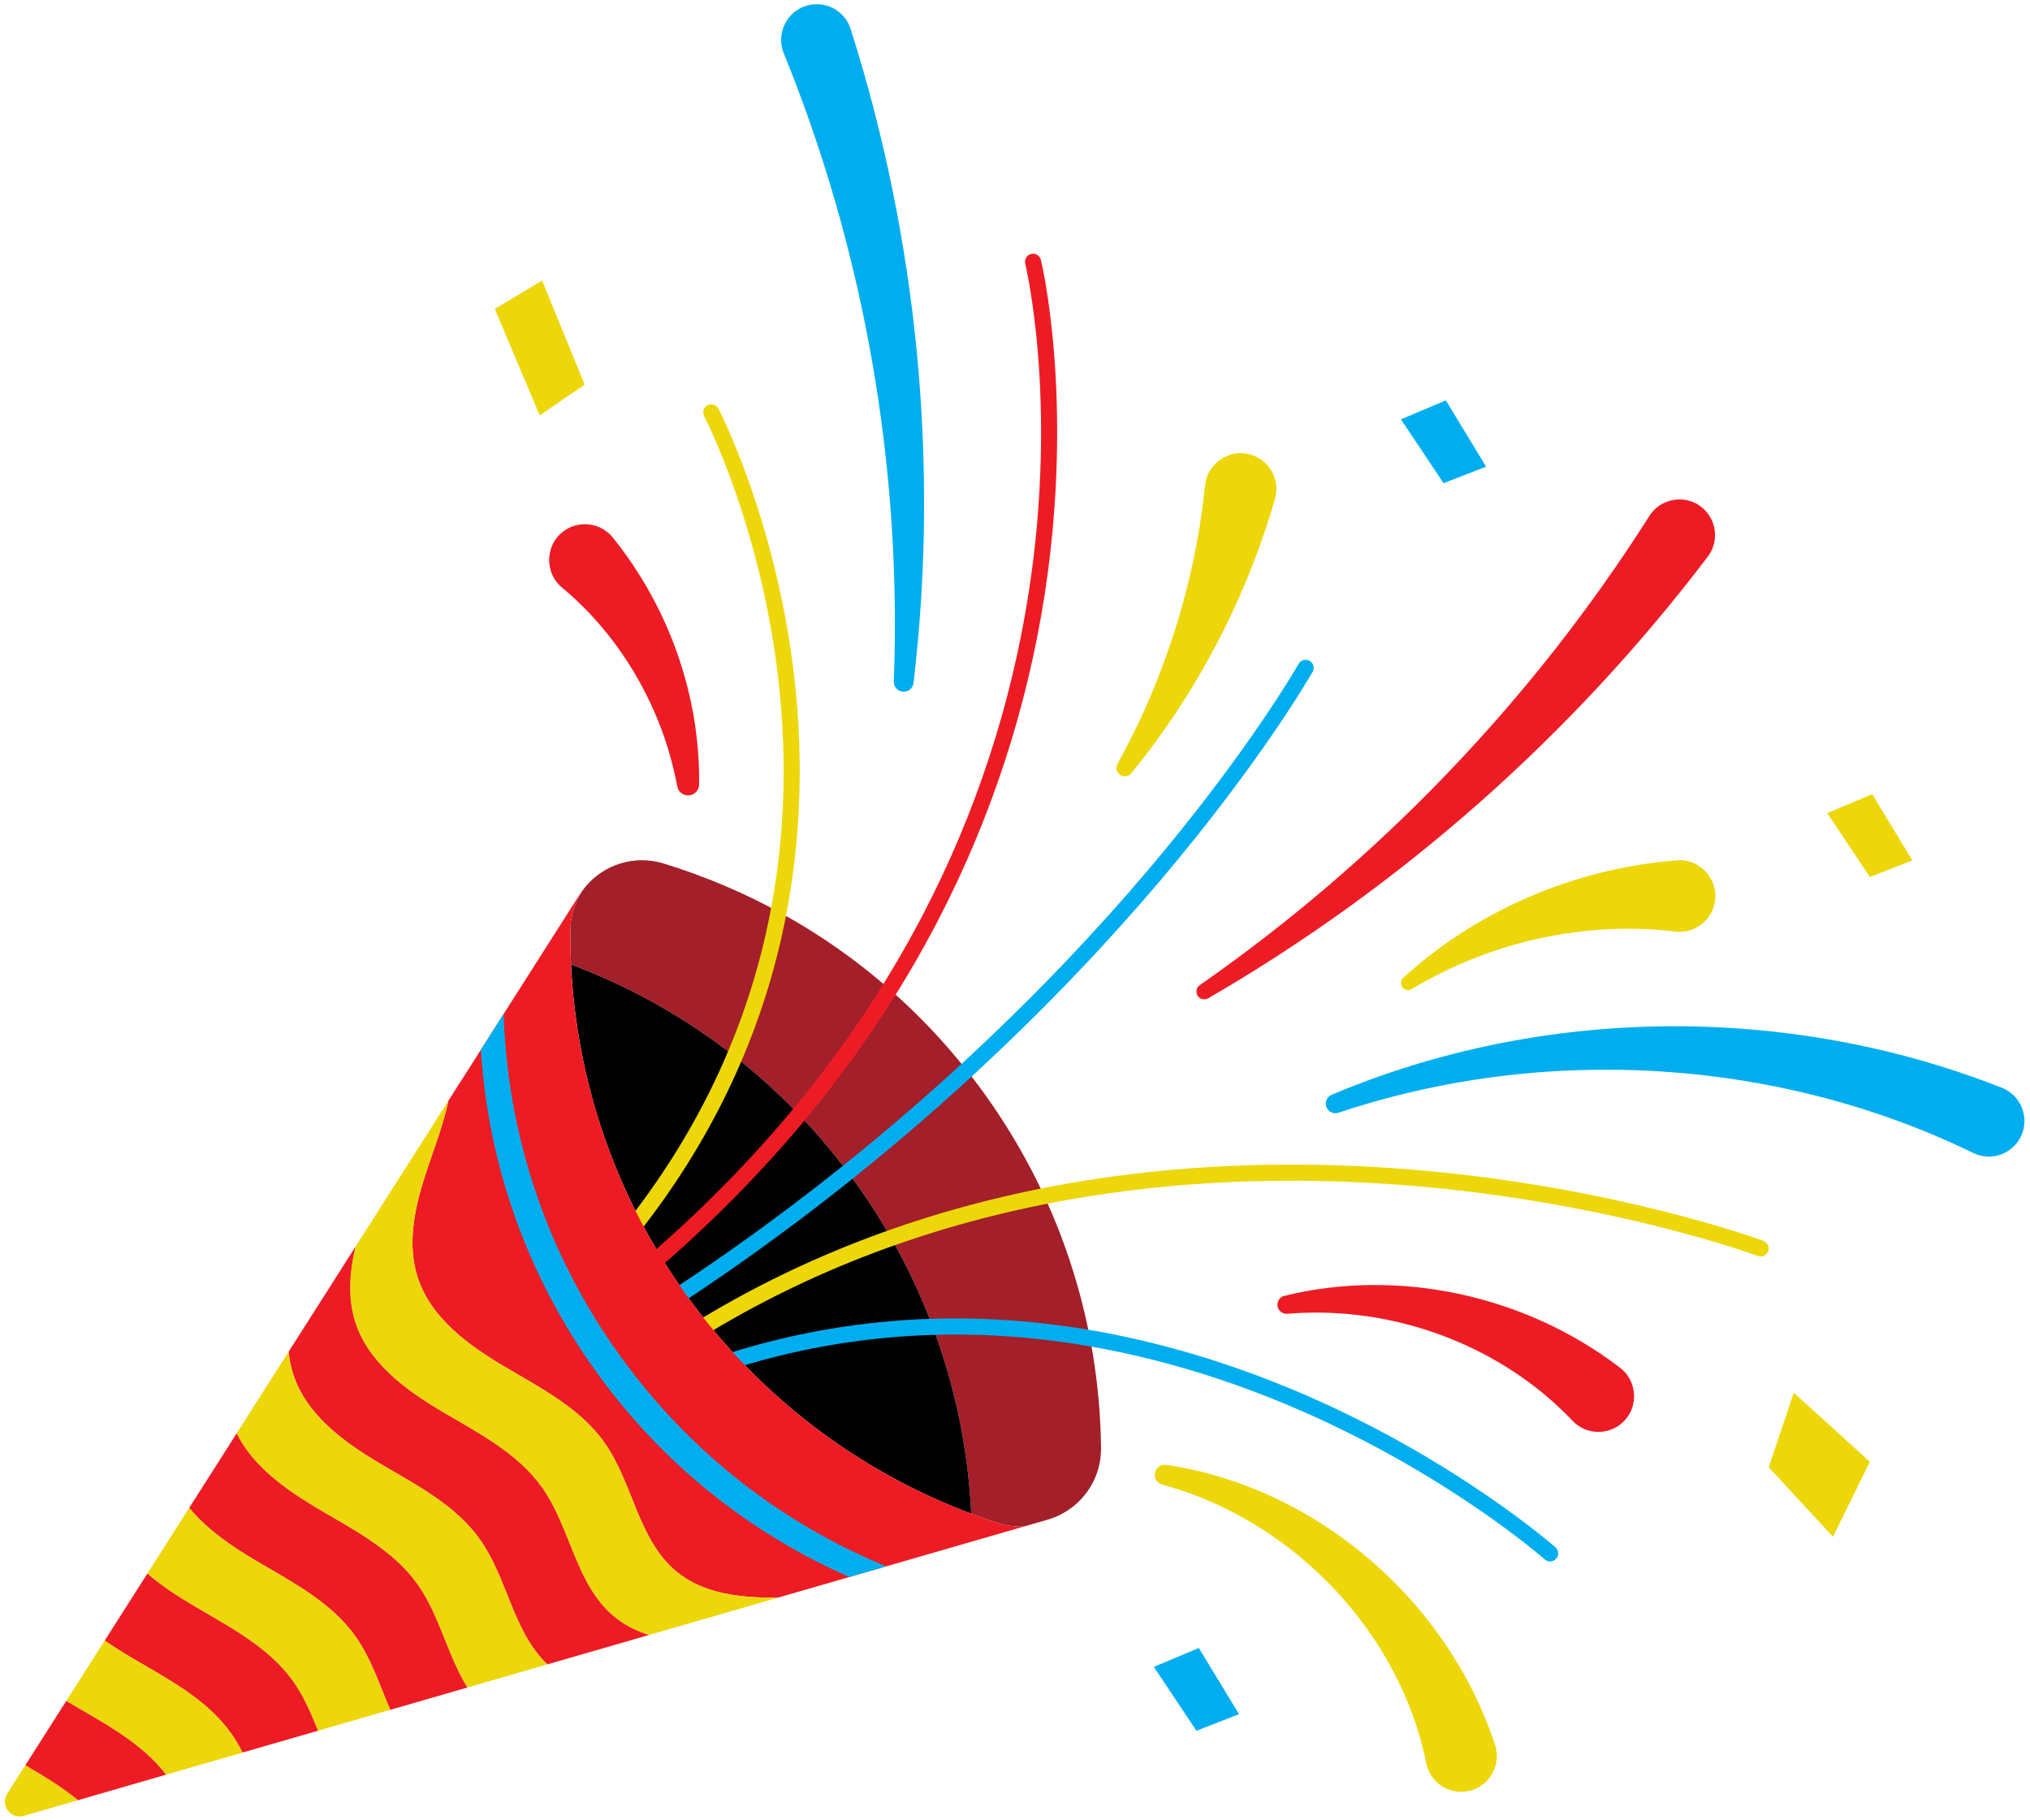
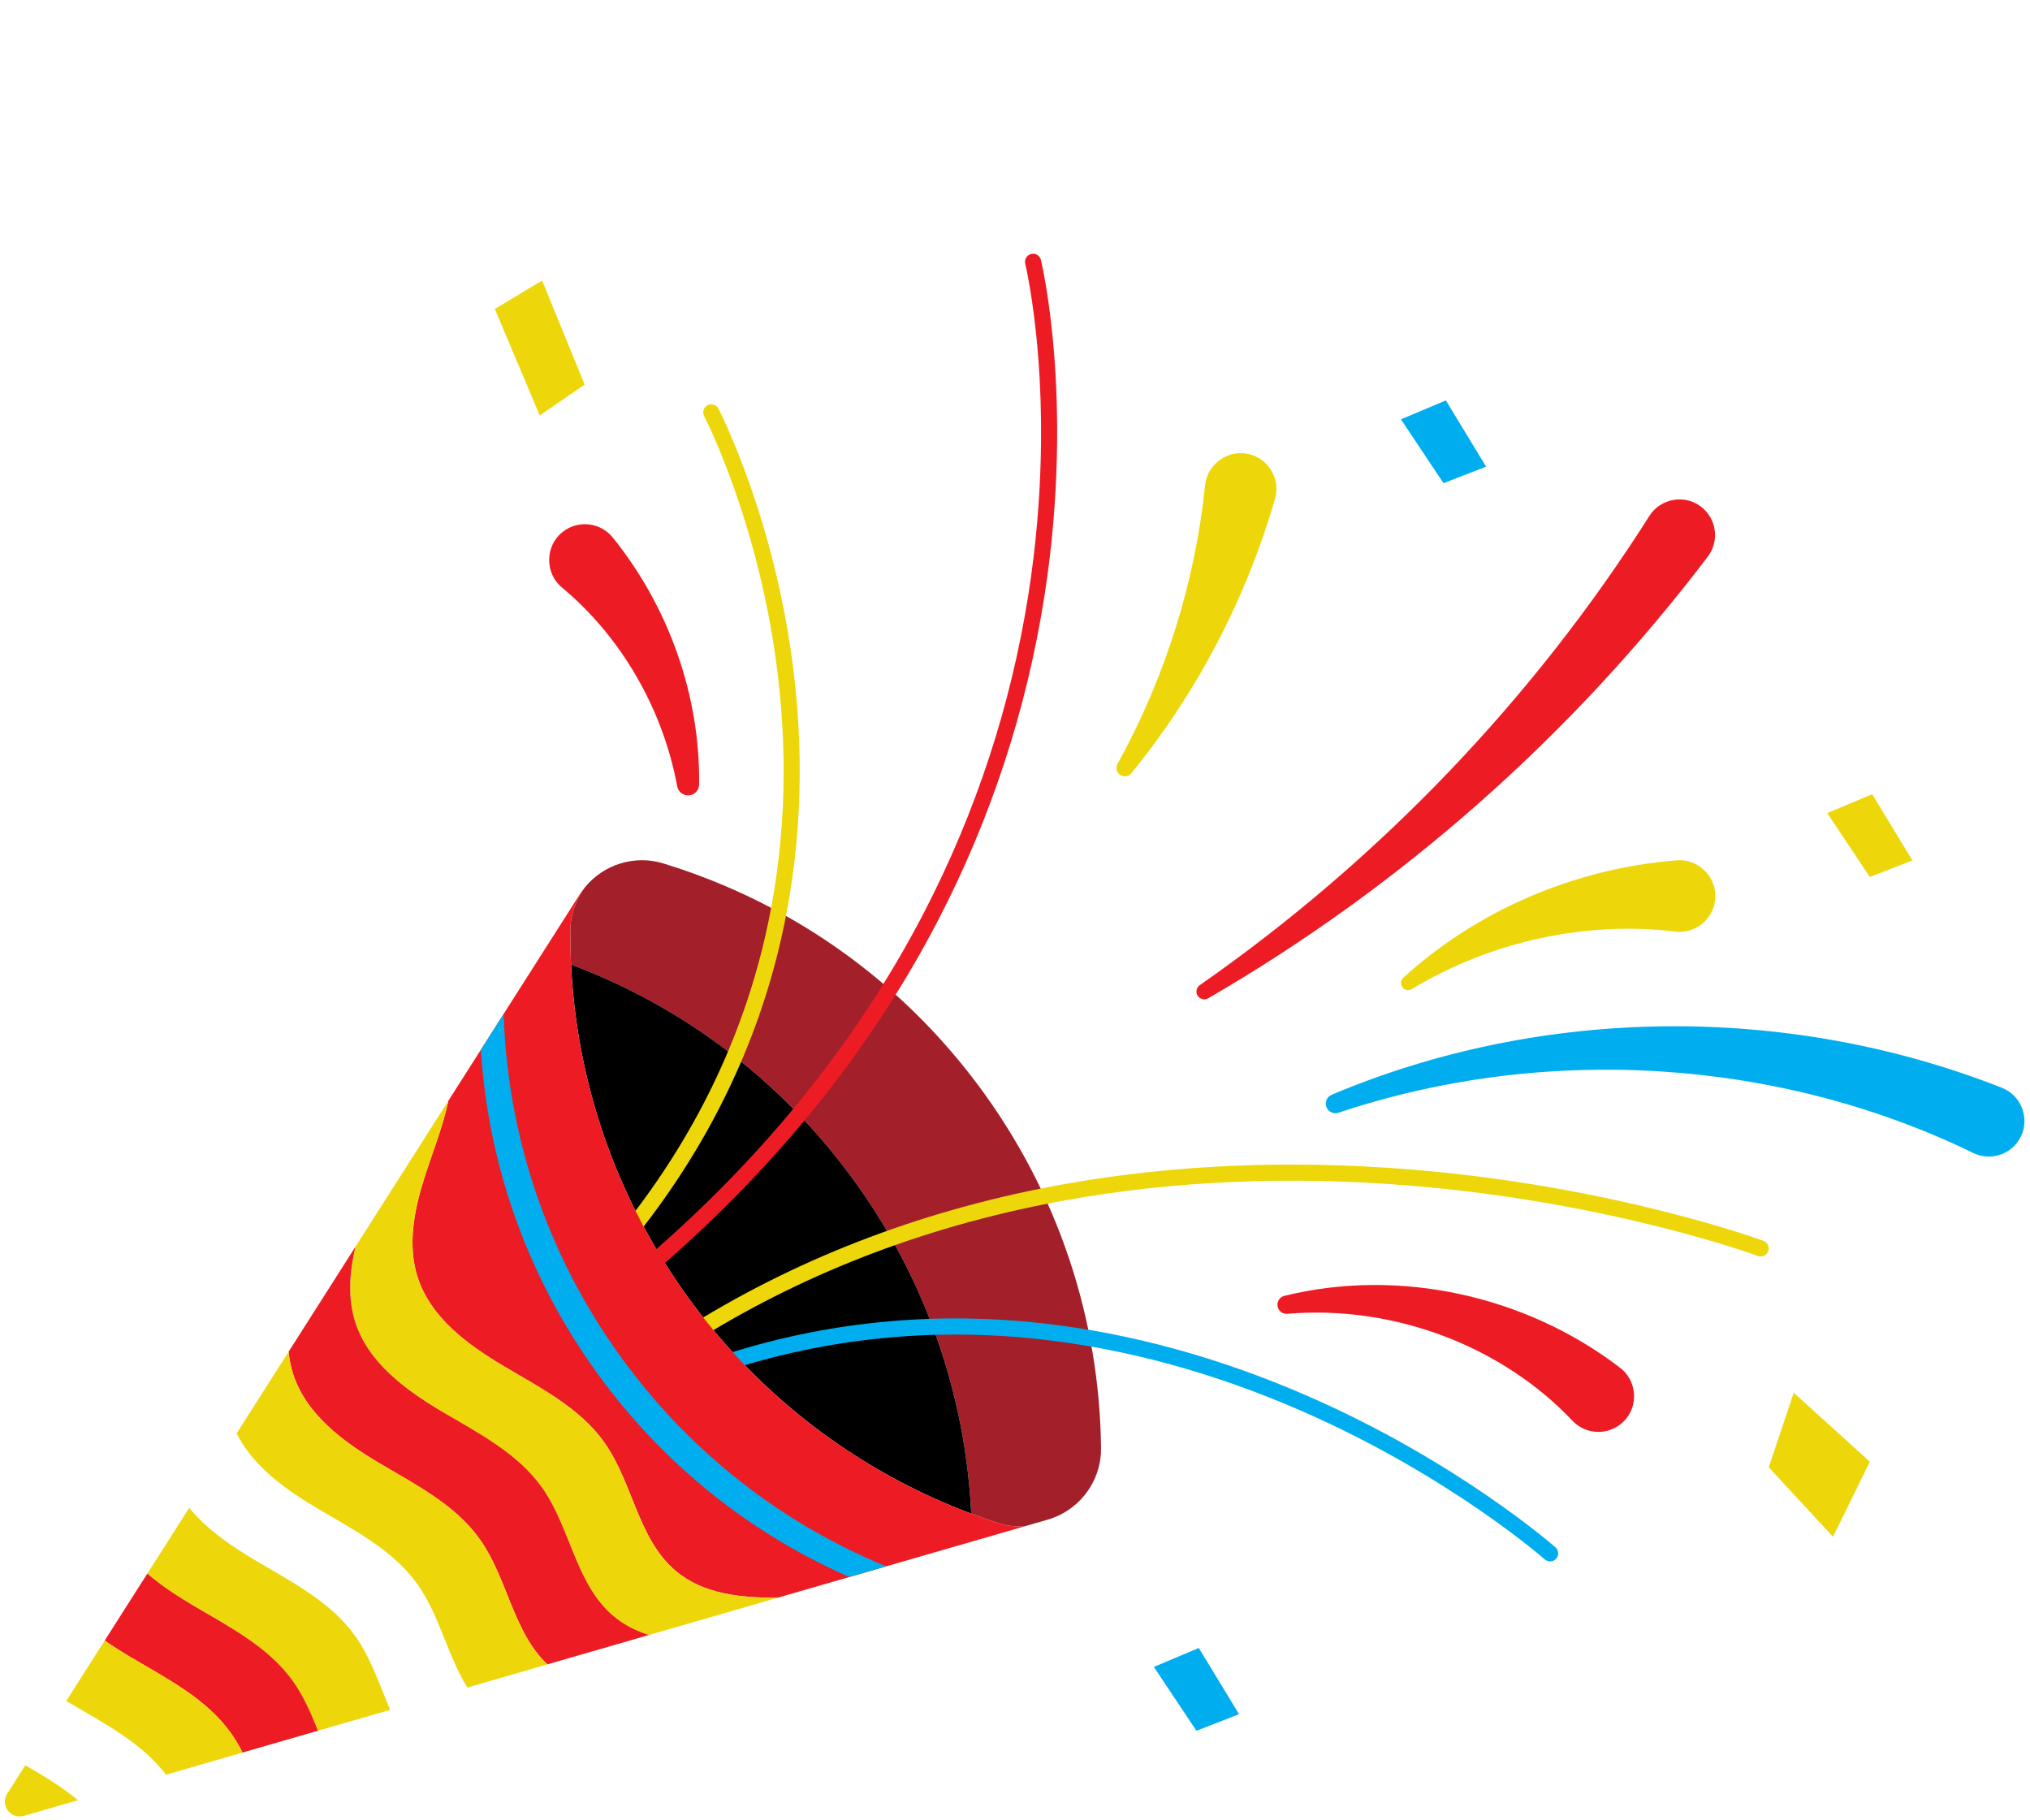
<svg xmlns="http://www.w3.org/2000/svg" data-name="Layer 2" height="565.3" preserveAspectRatio="xMidYMid meet" version="1.0" viewBox="-1.5 -1.3 630.7 565.3" width="630.7" zoomAndPan="magnify">
  <g data-name="Layer 1">
    <g>
      <g id="change1_1">
        <path d="M548.03 454.49L555.8 431.33 579.44 452.76 568 476.09 548.03 454.49z" fill="#edd70a" />
      </g>
      <g id="change1_2">
        <path d="M152.23 94.67L166.93 85.85 180.15 118.18 166.19 127.73 152.23 94.67z" fill="#edd70a" />
      </g>
      <g id="change1_3">
        <path d="M566.21 251.28L580.17 245.4 592.66 265.97 579.44 271.12 566.21 251.28z" fill="#edd70a" />
      </g>
      <g id="change2_1">
        <path d="M433.76 128.96L447.72 123.08 460.21 143.66 446.99 148.8 433.76 128.96z" fill="#00aeef" />
      </g>
      <g id="change2_2">
        <path d="M356.99 516.5L370.96 510.62 383.45 531.19 370.22 536.34 356.99 516.5z" fill="#00aeef" />
      </g>
      <g id="change3_1">
        <path d="M175.69,287.84c-.02,3.49,.05,6.99,.23,10.48,2.85,1.06,5.68,2.21,8.48,3.42,29.85,12.84,56.82,33.44,77.69,61.31,23.88,31.9,36.38,68.81,38.16,105.84,2.73,1.03,5.49,2,8.27,2.9,2.7,.88,5.47,1.22,8.19,1.08l7.3-2.11c1.44-.42,2.81-.97,4.11-1.64,7.6-3.9,12.55-11.8,12.46-20.58-.43-39.41-12.95-79.04-38.37-113-20.87-27.87-47.84-48.47-77.69-61.31-6.51-2.82-13.17-5.26-19.92-7.32-8.91-2.73-18.48,.28-24.29,7.33-.03,.02-.04,.05-.06,.07-2.85,3.81-4.53,8.51-4.56,13.53Z" fill="#a31f29" />
      </g>
      <g id="change4_1">
        <path d="M175.92,298.32c1.72,35.95,13.55,71.82,36.18,103.16,20.39,28.23,47,49.29,76.62,62.65,3.8,1.71,7.64,3.3,11.53,4.76-1.78-37.03-14.28-73.94-38.16-105.84-20.87-27.87-47.84-48.47-77.69-61.31-2.8-1.21-5.63-2.36-8.48-3.42Z" />
      </g>
      <g id="change1_4">
-         <path d="M462.96,540.63c-14.74-44.83-55.52-79.99-102.14-86.89-1.71-.25-3.29,.93-3.54,2.64-.23,1.58,.77,3.06,2.27,3.47,20.62,5.59,39.33,17.31,53.79,32.77,14.06,15,24.29,33.8,28.27,53.78,1.2,6,7.04,9.89,13.04,8.69,6.52-1.25,10.5-8.2,8.31-14.46h0Z" fill="#edd70a" />
-       </g>
+         </g>
      <g id="change5_1">
        <path d="M501.71,423.48c-29.23-22.36-68.51-31.01-104.17-22.24-1.52,.37-2.45,1.91-2.07,3.43,.34,1.37,1.62,2.26,2.98,2.14,16.83-1.41,33.65,1.21,48.9,7.03,15.25,5.81,28.98,14.86,39.69,26.19,4.21,4.45,11.24,4.65,15.69,.44,5.02-4.64,4.49-12.99-1.03-16.99h0Z" fill="#ed1c24" />
      </g>
      <g id="change2_3">
        <path d="M620.43,336.59c-66.29-26.11-142.65-25.5-208.2,2.19-1.52,.64-2.23,2.39-1.58,3.91,.61,1.45,2.23,2.16,3.69,1.67,64.24-21.47,136.78-16.93,197.23,12.5,5.49,2.68,12.12,.39,14.79-5.11,2.84-5.77,.06-12.85-5.93-15.15h0Z" fill="#00aeef" />
      </g>
      <g id="change1_5">
        <path d="M519.26,265.97c-31.51,2.51-61.76,15.47-84.77,36.45-1.92,1.82,.32,4.87,2.63,3.53,12.59-7.58,26.26-12.88,40.18-15.86,13.91-2.99,28.09-3.65,41.69-2.01,6.1,.74,11.64-3.61,12.37-9.71,.93-6.95-5.15-13.15-12.11-12.4h0Z" fill="#edd70a" />
      </g>
      <g id="change5_2">
        <path d="M510.94,158.98c-35.97,56.7-83.65,106.68-139.68,145.74-1.1,.77-1.37,2.28-.6,3.38,.73,1.04,2.13,1.33,3.21,.71,59.67-34.56,112.85-81.37,155.23-137.21,3.69-4.87,2.74-11.81-2.12-15.51-5.11-3.92-12.61-2.56-16.04,2.89h0Z" fill="#ed1c24" />
      </g>
      <g id="change1_6">
        <path d="M372.91,149.44c-3.04,29.72-12.22,59.42-27.21,86.56-.69,1.26-.24,2.84,1.02,3.53,1.12,.62,2.49,.32,3.27-.63,20.07-24.58,35.48-53.66,44.64-85.23,1.71-5.89-1.68-12.05-7.56-13.76-6.56-1.98-13.51,2.72-14.15,9.53h0Z" fill="#edd70a" />
      </g>
      <g id="change2_4">
-         <path d="M242,15.24c24.87,61.08,36.77,128.09,34.19,195.14-.07,1.7,1.26,3.13,2.96,3.2,1.62,.06,2.99-1.14,3.18-2.72,7.96-67.51,1.41-137.25-19.53-203.12-1.84-5.83-8.07-9.07-13.9-7.21-6.13,1.92-9.34,8.79-6.9,14.72h0Z" fill="#00aeef" />
-       </g>
+         </g>
      <g id="change5_3">
        <path d="M173.1,181.2c18.46,15.38,31.36,37.76,35.81,61.79,.35,1.86,2.13,3.09,4,2.74,1.63-.3,2.78-1.72,2.8-3.32,.34-27.41-9.24-54.83-26.67-76.54-3.8-4.93-10.93-5.79-15.78-1.88-5.46,4.28-5.52,12.83-.16,17.22h0Z" fill="#ed1c24" />
      </g>
      <g>
        <g id="change1_12">
          <path d="M194.91,382.74c-.54,0-1.09-.18-1.55-.54-1.08-.86-1.27-2.43-.41-3.51,21.37-27.05,35.94-57.05,43.31-89.18,5.9-25.71,7.24-52.85,3.96-80.65-5.57-47.37-22.78-80.57-22.95-80.9-.64-1.22-.17-2.73,1.05-3.38,1.22-.64,2.73-.17,3.38,1.05,.18,.34,17.81,34.36,23.49,82.64,3.34,28.37,1.97,56.08-4.06,82.35-7.54,32.85-22.43,63.53-44.26,91.16-.49,.62-1.23,.95-1.96,.95Z" fill="#edd70a" />
        </g>
        <g id="change5_9">
          <path d="M202.33,392.62c-.7,0-1.39-.29-1.89-.86-.9-1.04-.79-2.62,.25-3.53,36.01-31.25,64.53-66.86,84.77-105.84,16.19-31.18,27.16-64.57,32.59-99.27,4.84-30.89,4.3-57.11,3-73.67-1.41-17.96-4-28.74-4.02-28.84-.33-1.34,.5-2.69,1.84-3.02,1.34-.33,2.69,.5,3.02,1.84,.11,.45,2.69,11.16,4.13,29.43,1.33,16.82,1.89,43.45-3,74.82-5.5,35.26-16.62,69.2-33.06,100.89-20.54,39.59-49.47,75.74-86,107.44-.47,.41-1.06,.61-1.64,.61Z" fill="#ed1c24" />
        </g>
        <g id="change2_6">
-           <path d="M207.41,404.85c-.82,0-1.61-.4-2.09-1.13-.76-1.16-.43-2.71,.72-3.46,70.15-45.88,119.67-96.54,148.87-130.96,31.65-37.31,46.9-64.1,47.05-64.37,.68-1.2,2.2-1.63,3.41-.95,1.2,.68,1.63,2.2,.95,3.41-.15,.27-15.57,27.39-47.49,65.03-29.43,34.7-79.34,85.78-150.05,132.02-.42,.28-.9,.41-1.37,.41Z" fill="#00aeef" />
-         </g>
+           </g>
        <g id="change1_13">
          <path d="M214.79,414.72c-.84,0-1.65-.42-2.13-1.18-.73-1.17-.36-2.71,.81-3.44,34.53-21.39,73.54-36.06,115.93-43.61,33.87-6.03,69.97-7.55,107.29-4.51,63.52,5.17,109.26,22.01,109.71,22.18,1.29,.48,1.95,1.92,1.47,3.22s-1.92,1.95-3.22,1.47c-.45-.17-45.66-16.8-108.52-21.89-36.87-2.99-72.52-1.48-105.95,4.48-41.73,7.44-80.11,21.88-114.08,42.92-.41,.25-.86,.38-1.31,.38Z" fill="#edd70a" />
        </g>
        <g id="change2_7">
          <path d="M480.11,483.75c-.59,0-1.18-.21-1.66-.63-.29-.26-29.83-26.2-75.83-46.24-26.96-11.75-54.23-19.2-81.04-22.16-33.46-3.69-66.32-.34-97.66,9.94-1.31,.43-2.72-.28-3.16-1.6-.43-1.31,.28-2.72,1.6-3.16,32.06-10.52,65.66-13.94,99.87-10.15,27.33,3.03,55.1,10.63,82.54,22.6,46.69,20.37,76.7,46.75,77,47.02,1.03,.92,1.13,2.5,.21,3.53-.49,.56-1.18,.84-1.87,.84Z" fill="#00aeef" />
        </g>
      </g>
      <g id="change5_4">
        <path d="M186.3,446.84c8.85,12.53,10.42,30.03,22.18,39.89,8.58,7.2,20.29,8.37,31.72,8.26l14.26-4.12,62.25-18c-2.72,.14-5.49-.2-8.19-1.08-6.72-2.18-13.33-4.74-19.8-7.66-29.62-13.36-56.23-34.42-76.62-62.65-13.97-19.34-23.82-40.41-29.72-62.16-4.6-16.91-6.8-34.24-6.69-51.48,.03-5.02,1.71-9.72,4.56-13.53-.6,.71-1.14,1.46-1.64,2.24l-25.69,40.35h0s-10.34,16.25-10.34,16.25l-2.33,3.64h0s-2.45,3.86-2.45,3.86c-1.72,8.16-4.95,16.02-7.48,24.02-3.17,9.96-5.28,20.83-2.07,30.78,4.03,12.53,15.54,21,26.87,27.7,11.32,6.71,23.59,12.94,31.18,23.69Z" fill="#ed1c24" />
      </g>
      <g id="change1_7">
        <path d="M5.89,562.77l16.85-4.87c-4.99-4.12-10.68-7.53-16.37-10.85l-5.63,8.84c-2.28,3.57,1.08,8.06,5.15,6.88Z" fill="#edd70a" />
      </g>
      <g id="change1_8">
        <path d="M108.89,409.45c4.04,12.53,15.55,20.99,26.87,27.7,11.33,6.7,23.59,12.93,31.19,23.68,8.84,12.53,10.42,30.04,22.17,39.89,3.27,2.75,7,4.62,11,5.87l26.99-7.81,10.44-3.02,2.65-.77c-11.43,.11-23.14-1.06-31.72-8.26-11.76-9.86-13.33-27.36-22.18-39.89-7.59-10.75-19.86-16.98-31.18-23.69-11.33-6.7-22.84-15.17-26.87-27.7-3.21-9.95-1.1-20.82,2.07-30.78,2.53-8,5.76-15.86,7.48-24.02l-23.43,36.8-5.45,8.55c-1.83,7.82-2.46,15.89-.03,23.45Z" fill="#edd70a" />
      </g>
      <g id="change5_5">
        <path d="M88.17,418.59c.22,2.35,.68,4.69,1.41,6.97,4.04,12.53,15.55,21,26.87,27.71,11.33,6.7,23.59,12.93,31.19,23.68,8.52,12.07,10.29,28.75,20.92,38.77l9.39-2.72,18.51-5.35,3.66-1.06c-4-1.25-7.73-3.12-11-5.87-11.75-9.85-13.33-27.36-22.17-39.89-7.6-10.75-19.86-16.98-31.19-23.68-11.32-6.71-22.83-15.17-26.87-27.7-2.43-7.56-1.8-15.63,.03-23.45l-.41,.64-13.28,20.87-2.56,4.02-4.5,7.06Z" fill="#ed1c24" />
      </g>
      <g id="change1_9">
        <path d="M72.02,443.96c5.04,10.17,15.13,17.41,25.08,23.3,11.32,6.71,23.59,12.93,31.18,23.68,6.8,9.63,9.3,22.19,15.43,31.97l5.5-1.59,14.47-4.19,4.88-1.41c-10.63-10.02-12.4-26.7-20.92-38.77-7.6-10.75-19.86-16.98-31.19-23.68-11.32-6.71-22.83-15.18-26.87-27.71-.73-2.28-1.19-4.62-1.41-6.97l-13.03,20.47-3.12,4.9Z" fill="#edd70a" />
      </g>
      <g id="change5_6">
-         <path d="M57.29,467.09c5.43,6.65,13.01,11.85,20.5,16.29,11.32,6.71,23.59,12.93,31.18,23.68,4.8,6.8,7.46,15.07,10.77,22.78l4.66-1.35h.01l2.92-.85,16.38-4.73c-6.13-9.78-8.63-22.34-15.43-31.97-7.59-10.75-19.86-16.97-31.18-23.68-9.95-5.89-20.04-13.13-25.08-23.3l-9.3,14.6-5.43,8.53Z" fill="#ed1c24" />
-       </g>
+         </g>
      <g id="change1_10">
        <path d="M44.28,487.52c4.34,3.74,9.26,6.96,14.15,9.85,11.33,6.71,23.59,12.94,31.19,23.69,3.26,4.63,5.53,9.93,7.69,15.27l2.86-.83,19.57-5.66c-3.31-7.71-5.97-15.98-10.77-22.78-7.59-10.75-19.86-16.97-31.18-23.68-7.49-4.44-15.07-9.64-20.5-16.29l-9.56,15.01-3.45,5.42Z" fill="#edd70a" />
      </g>
      <g id="change5_7">
        <path d="M31.03,508.32c2.64,1.84,5.37,3.56,8.09,5.17,11.33,6.71,23.59,12.93,31.19,23.68,1.33,1.88,2.49,3.88,3.55,5.94l1.02-.3,7.5-2.17,14.93-4.31c-2.16-5.34-4.43-10.64-7.69-15.27-7.6-10.75-19.86-16.98-31.19-23.69-4.89-2.89-9.81-6.11-14.15-9.85l-6.4,10.04-6.85,10.76Z" fill="#ed1c24" />
      </g>
      <g id="change1_11">
        <path d="M19.09,527.08c.23,.14,.45,.28,.68,.41,10.9,6.45,22.68,12.47,30.32,22.5l12.07-3.5,5.72-1.65,5.98-1.73c-1.06-2.06-2.22-4.06-3.55-5.94-7.6-10.75-19.86-16.97-31.19-23.68-2.72-1.61-5.45-3.33-8.09-5.17l-11.94,18.76Z" fill="#edd70a" />
      </g>
      <g id="change5_8">
-         <path d="M6.37,547.05c5.69,3.32,11.38,6.73,16.37,10.85l27.19-7.87,.16-.04c-7.64-10.03-19.42-16.05-30.32-22.5-.23-.13-.45-.27-.68-.41l-12.72,19.97Z" fill="#ed1c24" />
-       </g>
+         </g>
      <g id="change2_5">
        <path d="M147.91,324.78c2.19,35,13.99,69.81,36.02,100.32,20.39,28.23,47,49.29,76.62,62.65,.62,.28,1.23,.55,1.85,.82l11.43-3.3c-1.99-.81-3.96-1.67-5.92-2.55-29.62-13.36-56.23-34.42-76.62-62.65-23.31-32.28-35.16-69.37-36.31-106.41l-2.06,3.24h0s-5.01,7.88-5.01,7.88Z" fill="#00aeef" />
      </g>
    </g>
  </g>
</svg>